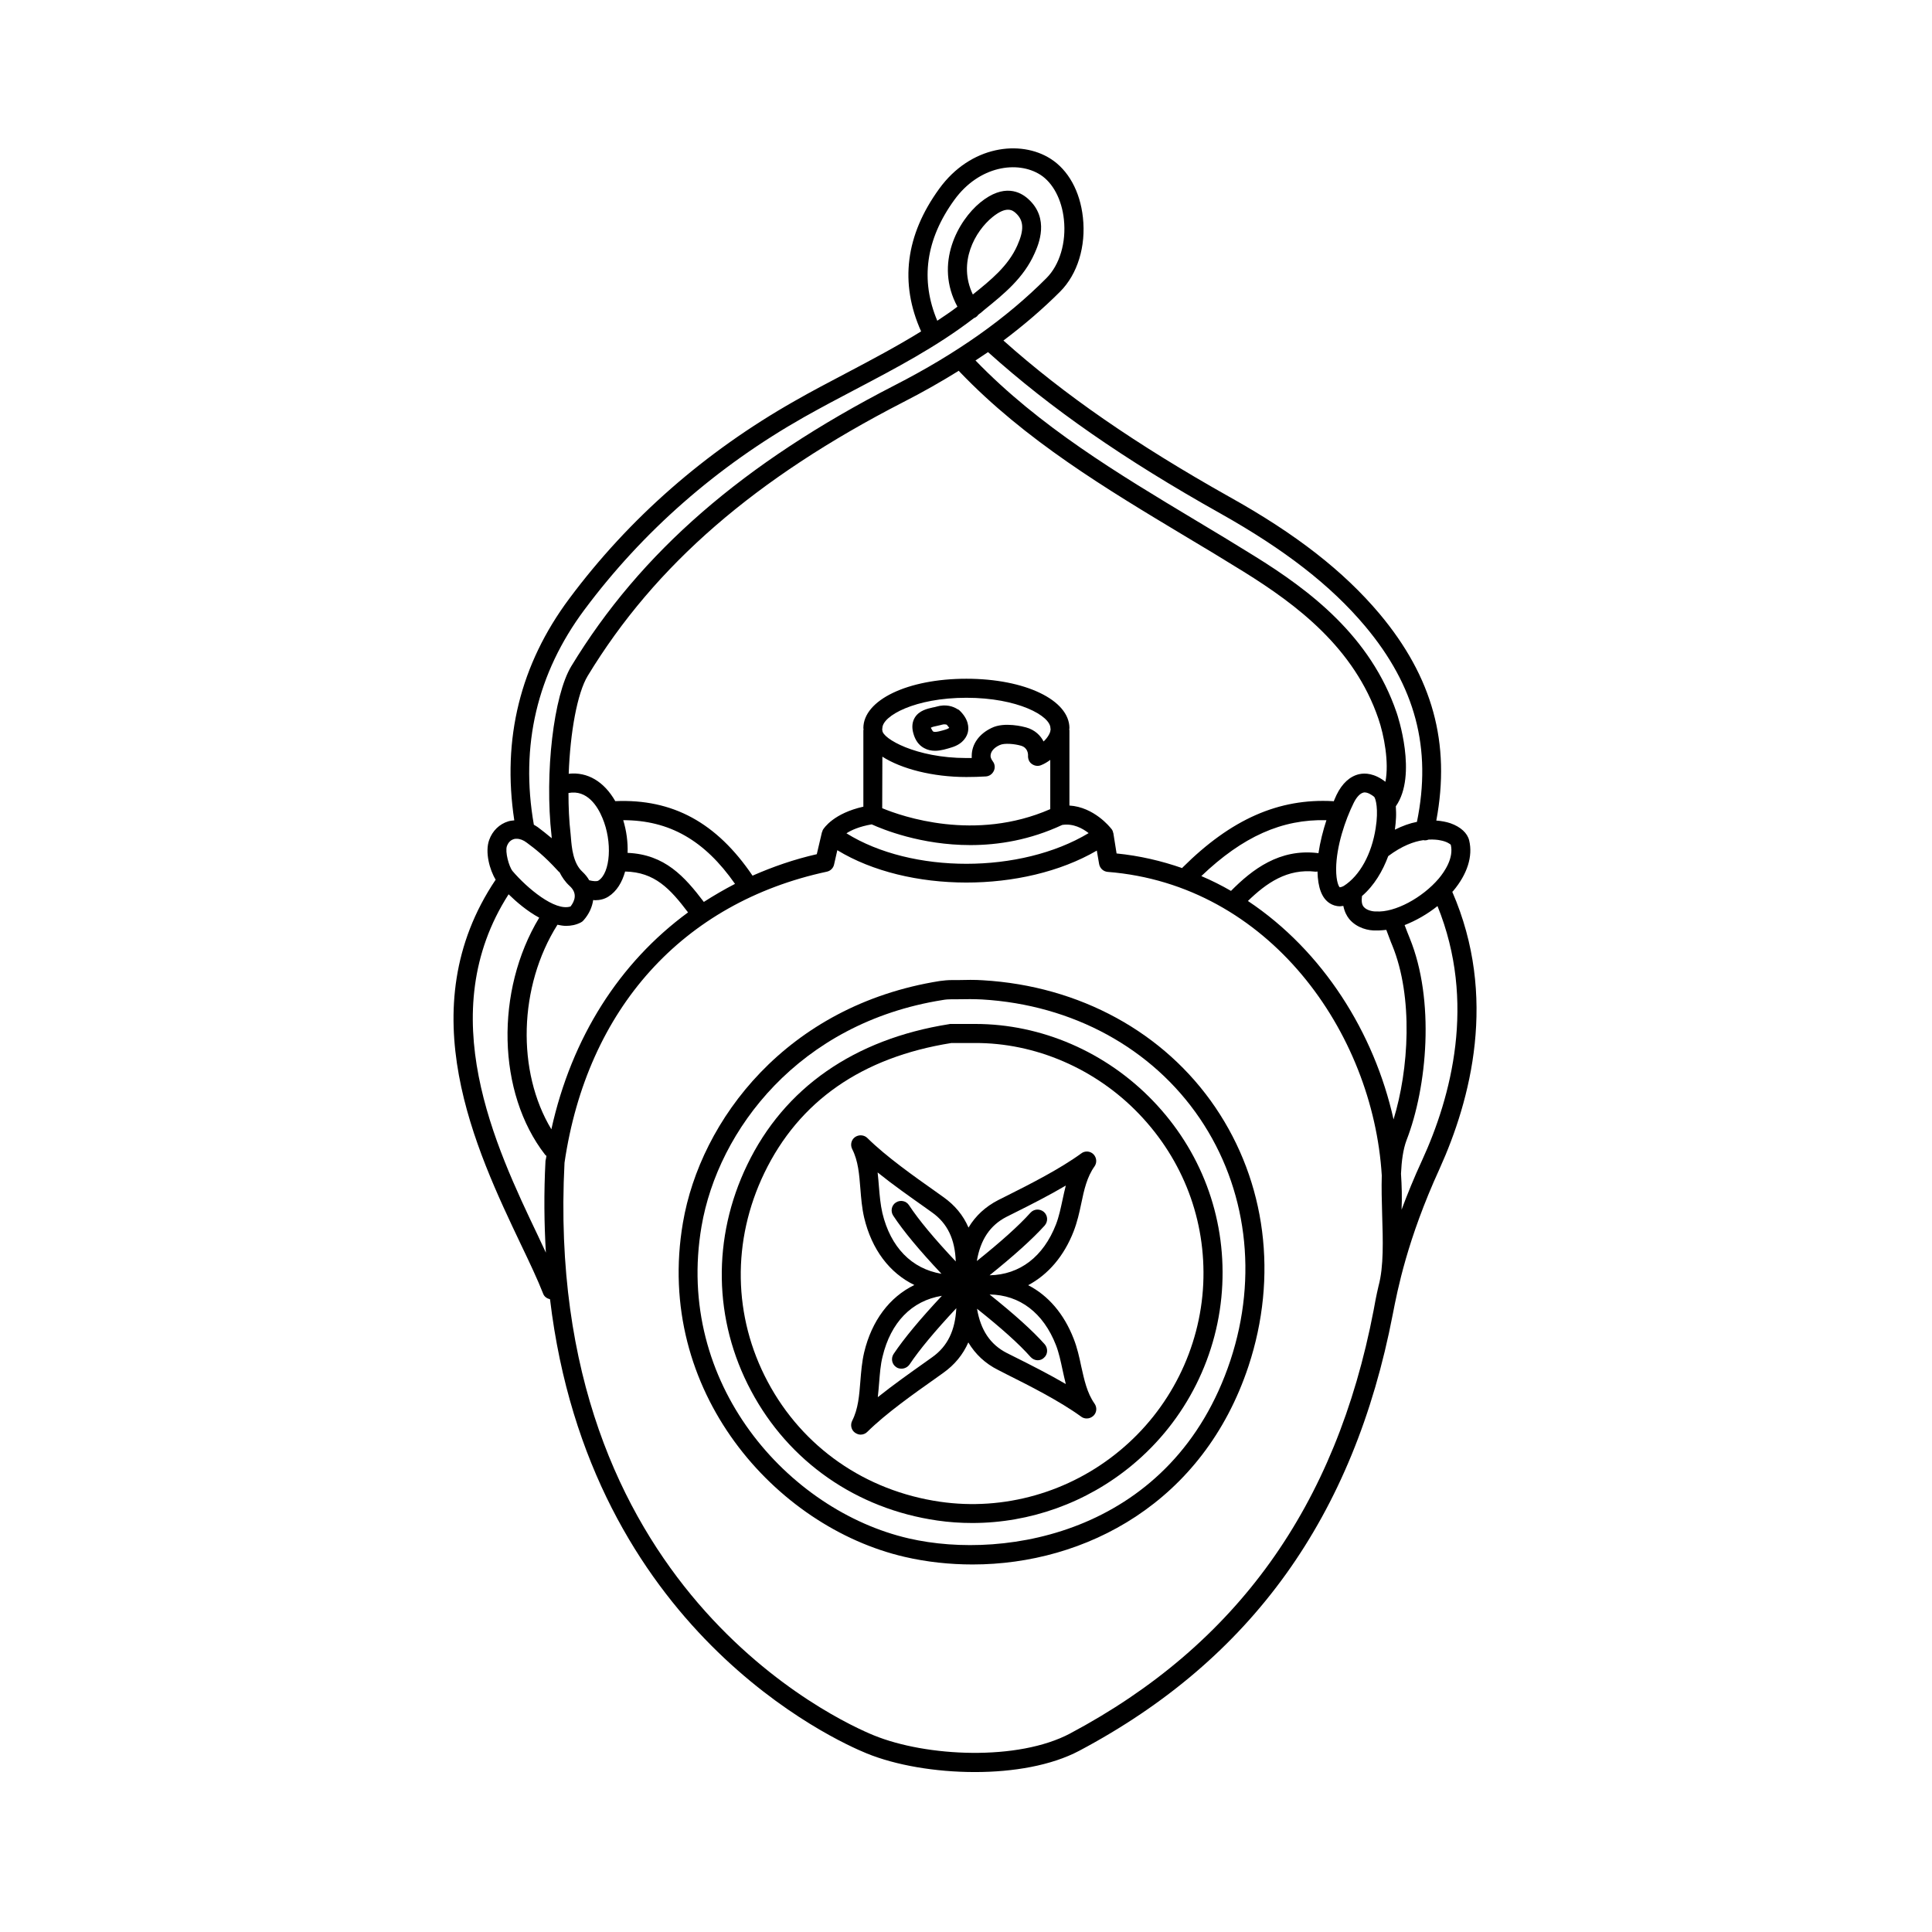
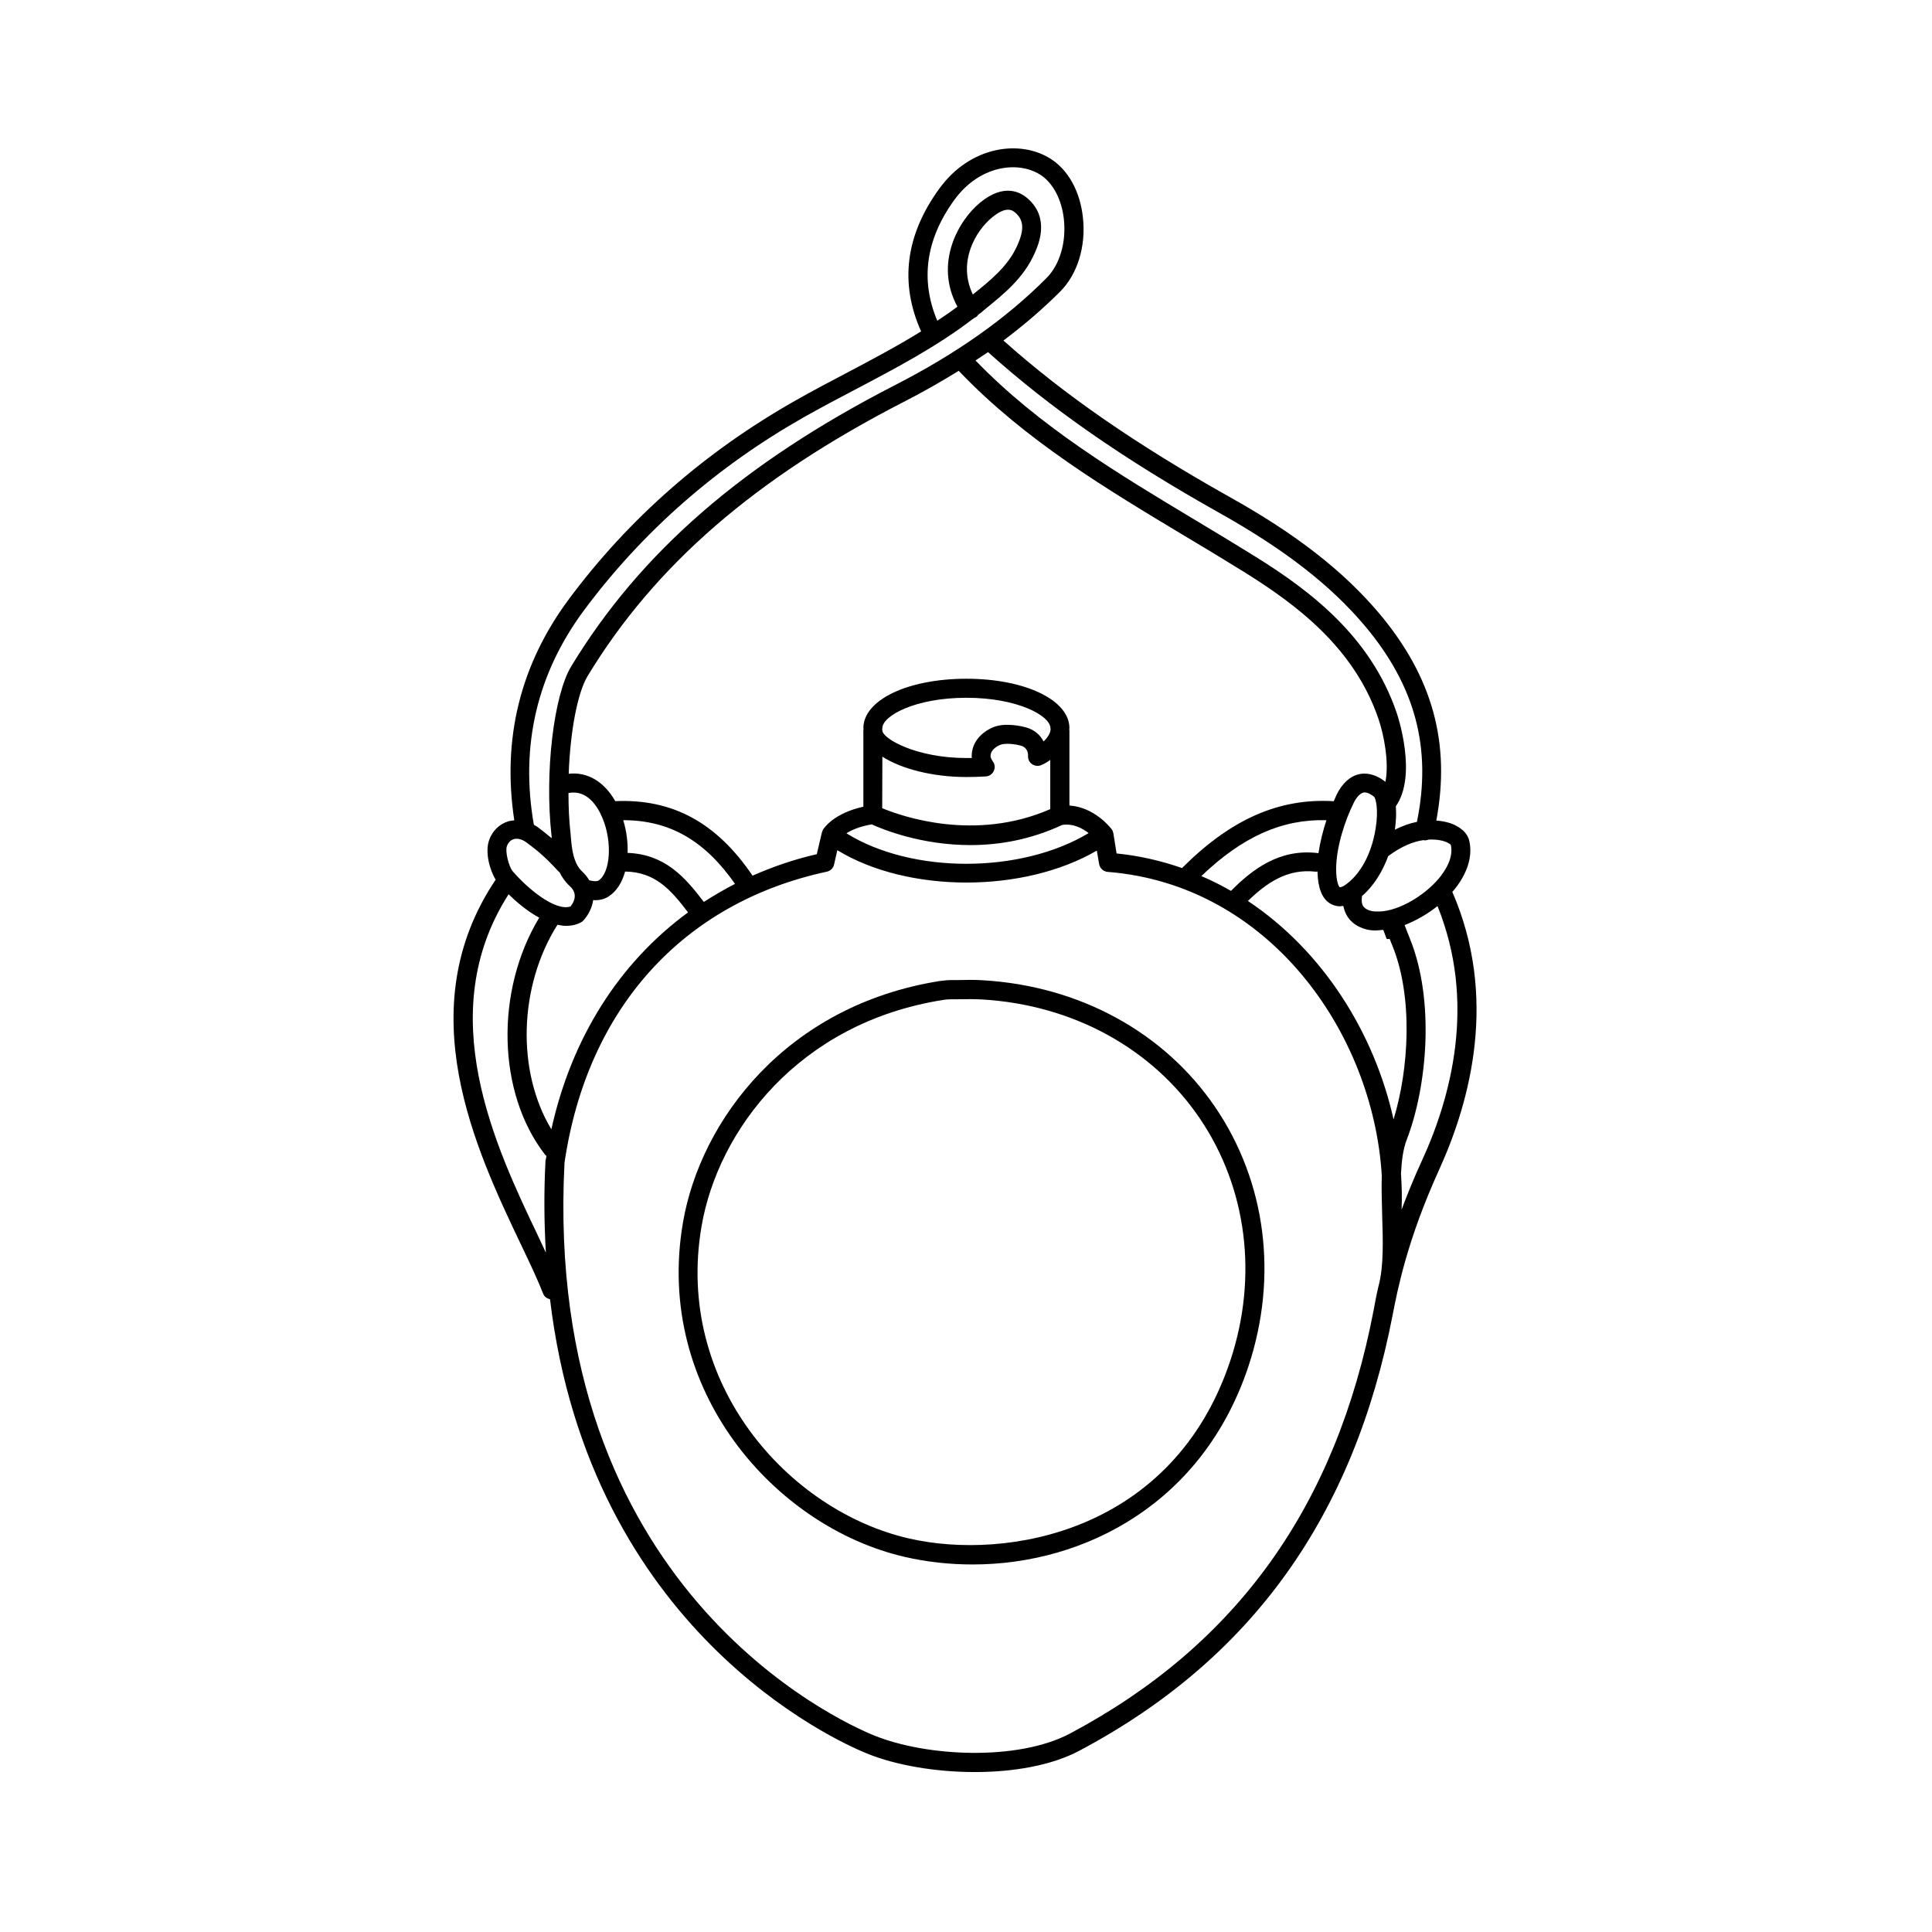
<svg xmlns="http://www.w3.org/2000/svg" fill="#000000" width="800px" height="800px" version="1.1" viewBox="144 144 512 512">
  <g>
-     <path d="m528.87 380.35c0.102-0.102 0.152-0.152 0.25-0.25 3.727-4.434 5.238-9.168 4.231-13.352-0.453-1.965-2.266-3.629-4.988-4.586-1.059-0.352-2.316-0.605-3.727-0.707 3.828-20.453-0.957-37.988-15.062-54.816-9.473-11.234-22.066-21.109-39.801-30.984-24.738-13.906-43.781-27.055-59.852-41.414 5.492-4.133 10.48-8.414 15.012-12.949 4.637-4.637 6.902-12.043 6.047-19.699-0.754-6.902-3.879-12.543-8.566-15.516-7.961-5.09-21.211-3.527-29.523 7.961-8.918 12.293-10.531 24.988-4.785 37.785-6.449 3.981-13.199 7.559-19.801 11.035-4.586 2.418-9.219 4.836-13.703 7.406-23.73 13.453-43.883 31.086-59.75 52.395-13 17.434-17.836 37.18-14.559 58.746-0.555 0.051-1.059 0.102-1.562 0.25-2.367 0.707-4.231 2.519-5.09 4.938-1.16 3.176 0.102 7.91 1.715 10.531-23.023 34.258-5.188 71.691 6.648 96.582 2.418 5.039 4.484 9.422 5.945 13.148 0.301 0.805 1.008 1.258 1.812 1.461 10.48 87.715 75.621 116.98 83.934 120.36 7.656 3.125 18.137 4.938 28.668 4.938 10.125 0 20.254-1.715 27.66-5.644 45.594-24.184 72.75-62.07 83.078-115.68 1.258-6.449 3.828-19.801 12.395-38.543 8.266-18.285 15.469-45.59 3.375-73.398zm-0.402-12.496c0.855 3.527-1.664 7.152-3.176 8.969-4.332 5.09-11.637 9.07-16.625 8.715-0.754 0.051-2.469-0.25-3.273-1.211-0.555-0.656-0.605-1.664-0.453-2.871 3.273-2.82 5.492-6.648 6.953-10.578 3.629-2.719 6.801-3.879 9.32-4.231 0.152 0.051 0.301 0.051 0.453 0.051 0.352 0 0.656-0.102 0.957-0.203 1.359-0.051 2.418 0.051 3.074 0.203 1.711 0.301 2.621 1.004 2.769 1.156zm-16.172 24.988c0.203 0.605 0.453 1.16 0.656 1.664 5.644 13.754 4.383 33.051 0.352 46.148-5.09-22.922-18.691-44.637-38.594-57.887 4.836-4.684 10.379-8.664 17.984-7.758 0.152 0 0.301-0.051 0.453-0.051 0.102 4.281 1.16 7.152 3.324 8.465 0.656 0.402 1.512 0.754 2.672 0.754 0.25 0 0.605-0.102 0.855-0.102 0.301 1.512 0.906 2.672 1.562 3.477 2.016 2.418 5.188 3.125 7.106 3.023h0.805c0.605 0 1.258-0.102 1.914-0.152 0.305 0.805 0.66 1.766 0.91 2.418zm-134.46-48.316c5.039 3.223 13.301 5.391 22.27 5.391 1.762 0 3.477-0.051 5.141-0.152 0.906-0.051 1.715-0.605 2.117-1.461 0.402-0.805 0.301-1.812-0.25-2.519-0.555-0.754-0.605-1.211-0.605-1.461 0-1.109 0.855-2.168 2.418-2.871 1.258-0.605 4.031-0.301 5.594 0.152 1.863 0.504 1.965 2.215 1.914 2.769 0 0.855 0.352 1.664 1.059 2.117 0.707 0.504 1.613 0.605 2.367 0.301 0.906-0.352 1.715-0.855 2.469-1.41v13.047c-19.949 8.715-39.348 1.914-44.535-0.25zm44.535-6.949c0 0.504-0.605 1.812-1.812 2.922-0.805-1.562-2.266-3.074-4.637-3.727-0.555-0.152-5.742-1.562-9.168 0.152-3.273 1.562-5.238 4.281-5.238 7.406v0.555h-1.41c-13.402 0-22.27-5.188-22.27-7.305 0-0.102-0.051-0.203-0.051-0.301 0-0.102 0.051-0.203 0.051-0.301 0-3.273 8.664-8.062 22.27-8.062 13.602 0 22.27 4.785 22.27 8.062 0 0.102 0.051 0.203 0.051 0.301-0.004 0.094-0.055 0.195-0.055 0.297zm-47.359 24.887c2.871 1.309 13.047 5.492 26.148 5.492 7.457 0 15.82-1.359 24.336-5.34 2.922-0.453 5.391 0.906 7.004 2.168-18.035 10.832-46.855 10.832-64.184 0.051 1.305-0.859 3.473-1.816 6.695-2.371zm64.035 2.316c0-0.051-0.051-0.051-0.051-0.102-0.051-0.352-0.203-0.707-0.453-1.008 0 0 0-0.051-0.051-0.051-0.352-0.453-4.586-5.742-11.082-6.144v-19.902c0-0.102-0.051-0.203-0.051-0.301 0-0.102 0.051-0.203 0.051-0.301 0-7.457-11.738-13.098-27.305-13.098-15.566 0-27.305 5.644-27.305 13.098 0 0.102 0.051 0.203 0.051 0.301 0 0.102-0.051 0.203-0.051 0.301v20.203c-7.859 1.762-10.43 5.644-10.73 6.144-0.102 0.152-0.102 0.301-0.152 0.453-0.051 0.102-0.102 0.152-0.102 0.203l-1.359 5.793c-5.996 1.359-11.637 3.324-17.027 5.691-9.523-14.055-21.16-20.402-36.375-19.75-2.973-5.188-7.356-7.809-12.344-7.254 0.402-10.984 2.266-21.363 5.039-25.945 17.836-29.371 44.438-52.395 83.633-72.547 5.238-2.672 10.078-5.441 14.711-8.312 0.051 0.051 0.102 0.152 0.152 0.203 17.434 18.238 38.996 31.137 59.801 43.629 5.238 3.125 10.43 6.246 15.617 9.473 14.008 8.715 29.223 20.152 35.621 38.895 1.512 4.383 2.871 11.637 1.863 16.727-2.922-2.266-5.391-2.367-6.953-2.016-2.469 0.555-4.535 2.469-5.996 5.492-0.25 0.504-0.504 1.16-0.754 1.715-0.051 0-0.102-0.051-0.152-0.051-14.359-0.805-27.004 4.734-39.902 17.582-0.051 0.051-0.051 0.102-0.102 0.152-5.492-1.914-11.285-3.273-17.383-3.879zm-148.93 78.496c-9.219-15.266-8.715-37.836 1.613-54.211 0.754 0.152 1.512 0.301 2.266 0.301 1.309 0 2.672-0.25 3.93-0.906 0.301-0.152 0.555-0.352 0.754-0.605 1.461-1.664 2.266-3.527 2.519-5.34 0.152 0 0.301 0.051 0.504 0.051 1.16 0 2.418-0.25 3.527-0.957 2.215-1.41 3.629-3.777 4.434-6.648 7.859 0.152 11.941 4.586 16.676 10.832-18.137 13.297-30.832 33.098-36.223 57.484zm12.445-65.898c-0.402 0.25-1.461 0.152-2.418-0.102-0.453-0.805-1.059-1.562-1.812-2.266-2.469-2.266-2.82-6.449-3.023-8.918l-0.102-1.16c-0.402-3.426-0.555-7.106-0.555-10.781 4.988-0.957 7.758 3.629 8.969 6.551 2.719 6.348 2.164 14.66-1.059 16.676zm27.961 5.641c-5.09-6.699-10.328-12.594-20.203-13 0.102-2.871-0.301-5.844-1.16-8.664 12.242 0 21.562 5.34 29.625 16.879-2.82 1.461-5.59 3.074-8.262 4.785zm169.58-4.231c-0.656 0.352-1.059 0.352-1.059 0.352-0.203-0.152-0.957-1.359-0.957-4.887 0.051-5.996 2.418-12.949 4.637-17.434 0.754-1.562 1.715-2.57 2.57-2.769 0.102-0.051 0.25-0.051 0.352-0.051 0.855 0 1.812 0.605 2.519 1.16 0.402 0.453 1.211 3.273 0.402 8.312-1.059 6.852-4.184 12.594-8.465 15.316zm-4.586-17.434c-0.906 2.769-1.664 5.742-2.117 8.766-0.051 0-0.152-0.051-0.203-0.051-10.125-1.211-17.332 4.332-22.973 10.027-2.519-1.461-5.141-2.769-7.859-3.93 10.984-10.48 21.363-15.113 33.152-14.812zm-89.676-124.04c16.523 14.863 36.074 28.465 61.516 42.723 17.129 9.621 29.32 19.094 38.391 29.875 13.352 15.922 17.734 32.445 13.754 51.891-1.863 0.352-3.828 1.059-5.844 2.066 0.152-1.109 0.25-2.168 0.301-3.176 0.051-0.957 0-2.016-0.051-3.023 5.793-8.262 0.453-24.133 0.203-24.836-6.902-20.203-22.922-32.344-37.734-41.516-5.188-3.223-10.43-6.398-15.668-9.523-20.305-12.191-41.312-24.789-58.191-42.27 1.105-0.75 2.215-1.457 3.324-2.211-0.051-0.051-0.051-0.051 0 0zm-106.96 68.266c15.469-20.758 35.066-37.938 58.191-51.035 4.484-2.519 9.02-4.938 13.551-7.305 10.629-5.594 21.613-11.336 31.488-18.941 0.152-0.051 0.352-0.152 0.504-0.25 0.25-0.152 0.453-0.352 0.605-0.605 0.203-0.152 0.402-0.352 0.656-0.504l1.008-0.855c5.09-4.133 10.379-8.363 13.301-14.965 1.008-2.266 4.082-9.219-1.715-14.41-2.066-1.867-6.398-4.184-12.695 0.953-5.844 4.785-12.242 16.172-6.047 27.609-1.715 1.309-3.527 2.519-5.34 3.727-4.535-10.781-3.074-21.562 4.535-32.043 6.551-9.02 16.727-10.48 22.773-6.648 3.324 2.117 5.691 6.551 6.246 11.84 0.656 6.098-1.109 12.043-4.637 15.566-10.578 10.629-23.73 19.949-40.254 28.414-40.102 20.605-67.309 44.234-85.648 74.414-4.684 7.707-7.106 28.312-5.238 44.941l0.051 0.656c-1.359-1.16-2.57-2.066-3.68-2.922-0.352-0.25-0.707-0.453-1.059-0.656-3.676-20.961 0.859-40.156 13.402-56.98zm108.12-104.04c1.863-1.512 3.176-1.965 4.133-1.965 1.059 0 1.664 0.555 2.016 0.855 2.168 1.965 2.316 4.434 0.453 8.613-2.418 5.441-6.953 9.117-11.789 13-4.082-8.512 0.605-16.773 5.188-20.504zm-128.67 166.71c0.352-0.957 0.957-1.613 1.812-1.863 0.25-0.102 0.504-0.102 0.805-0.102 0.855 0 1.762 0.352 2.621 1.008 2.168 1.613 4.637 3.477 8.312 7.508 0.102 0.152 0.25 0.25 0.402 0.352 0.656 1.309 1.512 2.57 2.672 3.629 2.117 1.914 1.41 3.93 0.25 5.441-4.133 1.359-11.539-4.887-15.367-9.371-1.004-1.262-2.012-5.141-1.508-6.602zm8.211 103.18c-11.234-23.527-28.012-58.844-7.758-90.434 2.066 2.016 4.938 4.484 8.113 6.195-11.688 19.348-11.184 46.402 1.562 62.824 0.102 0.152 0.25 0.203 0.352 0.301-0.051 0.453-0.152 0.855-0.25 1.309-0.453 8.566-0.352 16.625 0.102 24.336-0.707-1.508-1.363-2.918-2.121-4.531zm141.07 131.95c-13.855 7.356-38.09 6.195-52.043 0.504-9.02-3.68-87.762-39.047-81.969-151.75 5.996-40.809 31.336-68.922 69.527-77.133 0.957-0.203 1.715-0.957 1.914-1.914l0.855-3.777c18.691 11.387 49.324 11.438 68.77 0.102l0.605 3.527c0.203 1.16 1.109 2.016 2.266 2.117 42.723 3.375 70.332 42.523 72.648 80.457-0.102 3.324 0 6.801 0.102 10.43 0.203 6.699 0.453 13.652-0.957 18.844-0.605 2.57-1.008 4.734-1.309 6.449-9.977 51.984-36.273 88.664-80.41 112.14zm93.258-151.9c-2.168 4.684-3.93 9.07-5.441 13.098 0.152-3.176 0.051-6.348-0.152-9.523 0.152-3.375 0.555-6.449 1.461-8.867 5.492-14.156 7.559-37.129 0.855-53.555-0.203-0.453-0.352-0.957-0.605-1.512-0.25-0.707-0.504-1.359-0.754-1.965 2.973-1.16 5.996-2.871 8.715-5.039 10.328 25.496 3.629 50.535-4.078 67.363z" />
-     <path d="m428.52 470.33c0.957-2.469 1.512-4.938 2.016-7.356 0.754-3.629 1.512-7.055 3.527-9.875 0.707-1.008 0.555-2.367-0.301-3.223-0.855-0.855-2.266-0.957-3.223-0.203-5.594 4.082-13.703 8.211-19.648 11.184l-2.316 1.16c-3.426 1.762-6.047 4.18-7.91 7.305-1.41-3.273-3.629-5.945-6.699-8.113l-2.117-1.512c-5.492-3.879-13-9.168-17.984-14.105-0.855-0.855-2.266-0.957-3.273-0.25-1.008 0.707-1.309 2.066-0.754 3.176 1.613 3.176 1.863 6.699 2.168 10.48 0.203 2.519 0.402 5.09 1.008 7.707 2.016 8.465 6.75 14.66 13.301 17.836-6.551 3.176-11.285 9.422-13.301 17.836-0.605 2.57-0.805 5.188-1.008 7.656-0.301 3.777-0.555 7.305-2.168 10.48-0.555 1.109-0.25 2.469 0.754 3.176 0.453 0.301 0.957 0.504 1.461 0.504 0.656 0 1.309-0.25 1.762-0.707 4.988-4.938 12.496-10.227 17.984-14.105l2.117-1.512c3.074-2.168 5.289-4.887 6.699-8.113 1.863 3.125 4.484 5.594 7.91 7.305l2.266 1.16c5.945 2.973 14.105 7.106 19.699 11.184 0.453 0.352 0.957 0.504 1.512 0.504 0.656 0 1.258-0.25 1.762-0.707 0.906-0.855 1.008-2.215 0.301-3.223-2.016-2.871-2.719-6.297-3.527-9.875-0.504-2.418-1.059-4.938-2.016-7.356-2.57-6.602-6.75-11.438-12.043-14.156 5.289-2.828 9.473-7.664 12.043-14.262zm-50.684-4.887c-0.504-2.215-0.707-4.484-0.906-6.902-0.102-1.258-0.203-2.57-0.352-3.828 4.133 3.324 8.664 6.5 12.293 9.07l2.117 1.512c4.133 2.922 6.098 7.152 6.297 13-5.644-5.996-9.773-10.934-12.395-14.914-0.754-1.16-2.316-1.461-3.477-0.707-1.16 0.754-1.461 2.316-0.707 3.477 2.719 4.133 7.004 9.27 12.797 15.418-7.91-1.316-13.504-7.059-15.668-16.125zm13.199 38.238-2.117 1.512c-3.629 2.57-8.113 5.742-12.293 9.07 0.152-1.309 0.25-2.57 0.352-3.828 0.203-2.418 0.352-4.684 0.906-6.902 2.168-9.07 7.707-14.812 15.668-16.121h0.051c-5.793 6.195-10.027 11.285-12.797 15.418-0.754 1.16-0.453 2.719 0.707 3.477 0.402 0.301 0.906 0.402 1.41 0.402 0.805 0 1.613-0.402 2.117-1.109 2.621-3.93 6.75-8.867 12.395-14.914-0.305 5.84-2.269 10.074-6.398 12.996zm32.797-3.227c0.805 2.066 1.258 4.281 1.762 6.602 0.25 1.211 0.555 2.469 0.855 3.727-4.586-2.672-9.473-5.141-13.402-7.106l-2.215-1.109c-4.434-2.266-6.953-6.098-7.91-11.738 6.398 5.09 11.133 9.32 14.207 12.797 0.504 0.555 1.211 0.855 1.863 0.855 0.605 0 1.211-0.203 1.664-0.656 1.059-0.906 1.109-2.519 0.203-3.578-3.223-3.629-8.113-8.012-14.609-13.199 8.012 0.105 14.258 4.894 17.582 13.406zm-17.582-18.488c6.449-5.188 11.336-9.574 14.609-13.199 0.906-1.059 0.855-2.621-0.203-3.578-1.059-0.906-2.621-0.855-3.578 0.203-3.125 3.477-7.859 7.707-14.207 12.797 0.957-5.644 3.477-9.473 7.91-11.738l2.316-1.16c3.93-1.965 8.816-4.434 13.352-7.106-0.301 1.258-0.605 2.469-0.855 3.727-0.504 2.316-0.957 4.535-1.762 6.602-3.324 8.516-9.57 13.301-17.582 13.453z" />
-     <path d="m397.73 331.93c-1.109-0.707-3.023-1.41-5.594-0.656-0.301 0.102-0.605 0.152-0.906 0.203-1.512 0.352-3.629 0.805-4.785 2.672-0.707 1.16-0.855 2.57-0.402 4.18 0.504 1.863 1.461 3.176 2.871 3.93 0.906 0.504 1.914 0.707 2.871 0.707 1.562 0 3.125-0.504 4.434-0.906 3.125-0.957 4.031-2.973 4.281-4.031 0.25-1.16 0.301-3.426-2.367-5.894-0.148-0.051-0.25-0.152-0.402-0.203zm-3.223 5.441c-0.855 0.25-2.621 0.805-3.176 0.504-0.102-0.051-0.301-0.301-0.656-1.008 0.25-0.203 1.109-0.402 1.664-0.504 0.453-0.102 0.906-0.203 1.258-0.301 0.301-0.102 0.555-0.102 0.754-0.102 0.25 0 0.402 0.051 0.555 0.102 0.453 0.504 0.605 0.805 0.656 0.805-0.098 0.102-0.402 0.301-1.055 0.504z" />
+     <path d="m528.87 380.35c0.102-0.102 0.152-0.152 0.25-0.25 3.727-4.434 5.238-9.168 4.231-13.352-0.453-1.965-2.266-3.629-4.988-4.586-1.059-0.352-2.316-0.605-3.727-0.707 3.828-20.453-0.957-37.988-15.062-54.816-9.473-11.234-22.066-21.109-39.801-30.984-24.738-13.906-43.781-27.055-59.852-41.414 5.492-4.133 10.48-8.414 15.012-12.949 4.637-4.637 6.902-12.043 6.047-19.699-0.754-6.902-3.879-12.543-8.566-15.516-7.961-5.09-21.211-3.527-29.523 7.961-8.918 12.293-10.531 24.988-4.785 37.785-6.449 3.981-13.199 7.559-19.801 11.035-4.586 2.418-9.219 4.836-13.703 7.406-23.73 13.453-43.883 31.086-59.75 52.395-13 17.434-17.836 37.18-14.559 58.746-0.555 0.051-1.059 0.102-1.562 0.25-2.367 0.707-4.231 2.519-5.09 4.938-1.16 3.176 0.102 7.91 1.715 10.531-23.023 34.258-5.188 71.691 6.648 96.582 2.418 5.039 4.484 9.422 5.945 13.148 0.301 0.805 1.008 1.258 1.812 1.461 10.48 87.715 75.621 116.98 83.934 120.36 7.656 3.125 18.137 4.938 28.668 4.938 10.125 0 20.254-1.715 27.66-5.644 45.594-24.184 72.75-62.07 83.078-115.68 1.258-6.449 3.828-19.801 12.395-38.543 8.266-18.285 15.469-45.59 3.375-73.398zm-0.402-12.496c0.855 3.527-1.664 7.152-3.176 8.969-4.332 5.09-11.637 9.07-16.625 8.715-0.754 0.051-2.469-0.25-3.273-1.211-0.555-0.656-0.605-1.664-0.453-2.871 3.273-2.82 5.492-6.648 6.953-10.578 3.629-2.719 6.801-3.879 9.32-4.231 0.152 0.051 0.301 0.051 0.453 0.051 0.352 0 0.656-0.102 0.957-0.203 1.359-0.051 2.418 0.051 3.074 0.203 1.711 0.301 2.621 1.004 2.769 1.156zm-16.172 24.988c0.203 0.605 0.453 1.16 0.656 1.664 5.644 13.754 4.383 33.051 0.352 46.148-5.09-22.922-18.691-44.637-38.594-57.887 4.836-4.684 10.379-8.664 17.984-7.758 0.152 0 0.301-0.051 0.453-0.051 0.102 4.281 1.16 7.152 3.324 8.465 0.656 0.402 1.512 0.754 2.672 0.754 0.25 0 0.605-0.102 0.855-0.102 0.301 1.512 0.906 2.672 1.562 3.477 2.016 2.418 5.188 3.125 7.106 3.023c0.605 0 1.258-0.102 1.914-0.152 0.305 0.805 0.66 1.766 0.91 2.418zm-134.46-48.316c5.039 3.223 13.301 5.391 22.27 5.391 1.762 0 3.477-0.051 5.141-0.152 0.906-0.051 1.715-0.605 2.117-1.461 0.402-0.805 0.301-1.812-0.25-2.519-0.555-0.754-0.605-1.211-0.605-1.461 0-1.109 0.855-2.168 2.418-2.871 1.258-0.605 4.031-0.301 5.594 0.152 1.863 0.504 1.965 2.215 1.914 2.769 0 0.855 0.352 1.664 1.059 2.117 0.707 0.504 1.613 0.605 2.367 0.301 0.906-0.352 1.715-0.855 2.469-1.41v13.047c-19.949 8.715-39.348 1.914-44.535-0.25zm44.535-6.949c0 0.504-0.605 1.812-1.812 2.922-0.805-1.562-2.266-3.074-4.637-3.727-0.555-0.152-5.742-1.562-9.168 0.152-3.273 1.562-5.238 4.281-5.238 7.406v0.555h-1.41c-13.402 0-22.27-5.188-22.27-7.305 0-0.102-0.051-0.203-0.051-0.301 0-0.102 0.051-0.203 0.051-0.301 0-3.273 8.664-8.062 22.27-8.062 13.602 0 22.27 4.785 22.27 8.062 0 0.102 0.051 0.203 0.051 0.301-0.004 0.094-0.055 0.195-0.055 0.297zm-47.359 24.887c2.871 1.309 13.047 5.492 26.148 5.492 7.457 0 15.82-1.359 24.336-5.34 2.922-0.453 5.391 0.906 7.004 2.168-18.035 10.832-46.855 10.832-64.184 0.051 1.305-0.859 3.473-1.816 6.695-2.371zm64.035 2.316c0-0.051-0.051-0.051-0.051-0.102-0.051-0.352-0.203-0.707-0.453-1.008 0 0 0-0.051-0.051-0.051-0.352-0.453-4.586-5.742-11.082-6.144v-19.902c0-0.102-0.051-0.203-0.051-0.301 0-0.102 0.051-0.203 0.051-0.301 0-7.457-11.738-13.098-27.305-13.098-15.566 0-27.305 5.644-27.305 13.098 0 0.102 0.051 0.203 0.051 0.301 0 0.102-0.051 0.203-0.051 0.301v20.203c-7.859 1.762-10.43 5.644-10.73 6.144-0.102 0.152-0.102 0.301-0.152 0.453-0.051 0.102-0.102 0.152-0.102 0.203l-1.359 5.793c-5.996 1.359-11.637 3.324-17.027 5.691-9.523-14.055-21.16-20.402-36.375-19.75-2.973-5.188-7.356-7.809-12.344-7.254 0.402-10.984 2.266-21.363 5.039-25.945 17.836-29.371 44.438-52.395 83.633-72.547 5.238-2.672 10.078-5.441 14.711-8.312 0.051 0.051 0.102 0.152 0.152 0.203 17.434 18.238 38.996 31.137 59.801 43.629 5.238 3.125 10.43 6.246 15.617 9.473 14.008 8.715 29.223 20.152 35.621 38.895 1.512 4.383 2.871 11.637 1.863 16.727-2.922-2.266-5.391-2.367-6.953-2.016-2.469 0.555-4.535 2.469-5.996 5.492-0.25 0.504-0.504 1.16-0.754 1.715-0.051 0-0.102-0.051-0.152-0.051-14.359-0.805-27.004 4.734-39.902 17.582-0.051 0.051-0.051 0.102-0.102 0.152-5.492-1.914-11.285-3.273-17.383-3.879zm-148.93 78.496c-9.219-15.266-8.715-37.836 1.613-54.211 0.754 0.152 1.512 0.301 2.266 0.301 1.309 0 2.672-0.25 3.93-0.906 0.301-0.152 0.555-0.352 0.754-0.605 1.461-1.664 2.266-3.527 2.519-5.34 0.152 0 0.301 0.051 0.504 0.051 1.16 0 2.418-0.25 3.527-0.957 2.215-1.41 3.629-3.777 4.434-6.648 7.859 0.152 11.941 4.586 16.676 10.832-18.137 13.297-30.832 33.098-36.223 57.484zm12.445-65.898c-0.402 0.25-1.461 0.152-2.418-0.102-0.453-0.805-1.059-1.562-1.812-2.266-2.469-2.266-2.82-6.449-3.023-8.918l-0.102-1.16c-0.402-3.426-0.555-7.106-0.555-10.781 4.988-0.957 7.758 3.629 8.969 6.551 2.719 6.348 2.164 14.66-1.059 16.676zm27.961 5.641c-5.09-6.699-10.328-12.594-20.203-13 0.102-2.871-0.301-5.844-1.16-8.664 12.242 0 21.562 5.34 29.625 16.879-2.82 1.461-5.59 3.074-8.262 4.785zm169.58-4.231c-0.656 0.352-1.059 0.352-1.059 0.352-0.203-0.152-0.957-1.359-0.957-4.887 0.051-5.996 2.418-12.949 4.637-17.434 0.754-1.562 1.715-2.57 2.57-2.769 0.102-0.051 0.25-0.051 0.352-0.051 0.855 0 1.812 0.605 2.519 1.16 0.402 0.453 1.211 3.273 0.402 8.312-1.059 6.852-4.184 12.594-8.465 15.316zm-4.586-17.434c-0.906 2.769-1.664 5.742-2.117 8.766-0.051 0-0.152-0.051-0.203-0.051-10.125-1.211-17.332 4.332-22.973 10.027-2.519-1.461-5.141-2.769-7.859-3.93 10.984-10.48 21.363-15.113 33.152-14.812zm-89.676-124.04c16.523 14.863 36.074 28.465 61.516 42.723 17.129 9.621 29.32 19.094 38.391 29.875 13.352 15.922 17.734 32.445 13.754 51.891-1.863 0.352-3.828 1.059-5.844 2.066 0.152-1.109 0.25-2.168 0.301-3.176 0.051-0.957 0-2.016-0.051-3.023 5.793-8.262 0.453-24.133 0.203-24.836-6.902-20.203-22.922-32.344-37.734-41.516-5.188-3.223-10.43-6.398-15.668-9.523-20.305-12.191-41.312-24.789-58.191-42.27 1.105-0.75 2.215-1.457 3.324-2.211-0.051-0.051-0.051-0.051 0 0zm-106.96 68.266c15.469-20.758 35.066-37.938 58.191-51.035 4.484-2.519 9.02-4.938 13.551-7.305 10.629-5.594 21.613-11.336 31.488-18.941 0.152-0.051 0.352-0.152 0.504-0.25 0.25-0.152 0.453-0.352 0.605-0.605 0.203-0.152 0.402-0.352 0.656-0.504l1.008-0.855c5.09-4.133 10.379-8.363 13.301-14.965 1.008-2.266 4.082-9.219-1.715-14.41-2.066-1.867-6.398-4.184-12.695 0.953-5.844 4.785-12.242 16.172-6.047 27.609-1.715 1.309-3.527 2.519-5.34 3.727-4.535-10.781-3.074-21.562 4.535-32.043 6.551-9.02 16.727-10.48 22.773-6.648 3.324 2.117 5.691 6.551 6.246 11.84 0.656 6.098-1.109 12.043-4.637 15.566-10.578 10.629-23.73 19.949-40.254 28.414-40.102 20.605-67.309 44.234-85.648 74.414-4.684 7.707-7.106 28.312-5.238 44.941l0.051 0.656c-1.359-1.16-2.57-2.066-3.68-2.922-0.352-0.25-0.707-0.453-1.059-0.656-3.676-20.961 0.859-40.156 13.402-56.98zm108.12-104.04c1.863-1.512 3.176-1.965 4.133-1.965 1.059 0 1.664 0.555 2.016 0.855 2.168 1.965 2.316 4.434 0.453 8.613-2.418 5.441-6.953 9.117-11.789 13-4.082-8.512 0.605-16.773 5.188-20.504zm-128.67 166.71c0.352-0.957 0.957-1.613 1.812-1.863 0.25-0.102 0.504-0.102 0.805-0.102 0.855 0 1.762 0.352 2.621 1.008 2.168 1.613 4.637 3.477 8.312 7.508 0.102 0.152 0.25 0.25 0.402 0.352 0.656 1.309 1.512 2.57 2.672 3.629 2.117 1.914 1.41 3.93 0.25 5.441-4.133 1.359-11.539-4.887-15.367-9.371-1.004-1.262-2.012-5.141-1.508-6.602zm8.211 103.18c-11.234-23.527-28.012-58.844-7.758-90.434 2.066 2.016 4.938 4.484 8.113 6.195-11.688 19.348-11.184 46.402 1.562 62.824 0.102 0.152 0.25 0.203 0.352 0.301-0.051 0.453-0.152 0.855-0.25 1.309-0.453 8.566-0.352 16.625 0.102 24.336-0.707-1.508-1.363-2.918-2.121-4.531zm141.07 131.95c-13.855 7.356-38.09 6.195-52.043 0.504-9.02-3.68-87.762-39.047-81.969-151.75 5.996-40.809 31.336-68.922 69.527-77.133 0.957-0.203 1.715-0.957 1.914-1.914l0.855-3.777c18.691 11.387 49.324 11.438 68.77 0.102l0.605 3.527c0.203 1.16 1.109 2.016 2.266 2.117 42.723 3.375 70.332 42.523 72.648 80.457-0.102 3.324 0 6.801 0.102 10.43 0.203 6.699 0.453 13.652-0.957 18.844-0.605 2.57-1.008 4.734-1.309 6.449-9.977 51.984-36.273 88.664-80.41 112.14zm93.258-151.9c-2.168 4.684-3.93 9.07-5.441 13.098 0.152-3.176 0.051-6.348-0.152-9.523 0.152-3.375 0.555-6.449 1.461-8.867 5.492-14.156 7.559-37.129 0.855-53.555-0.203-0.453-0.352-0.957-0.605-1.512-0.25-0.707-0.504-1.359-0.754-1.965 2.973-1.16 5.996-2.871 8.715-5.039 10.328 25.496 3.629 50.535-4.078 67.363z" />
    <path d="m404.48 403.78c-2.215-0.152-4.383-0.102-6.602-0.051h-1.613c-1.059 0-2.168 0.102-3.223 0.25-40.559 6.449-63.43 36.828-68.066 64.086-7.609 44.535 24.535 80.609 58.746 88.52 5.844 1.359 11.941 2.016 18.035 2.016 29.875 0 61.113-16.375 73.102-52.547 7.859-23.781 4.684-48.719-8.766-68.57-13.496-19.898-35.969-32.191-61.613-33.703zm65.598 100.71c-15.113 45.543-59.246 53.203-85.246 47.207-31.941-7.356-62.07-41.059-54.914-82.727 4.383-25.492 25.797-53.906 63.883-59.953 0.805-0.152 1.664-0.203 2.519-0.203h1.664c2.066-0.051 4.18-0.051 6.246 0.051 24.031 1.41 45.09 12.898 57.738 31.539 12.492 18.441 15.465 41.816 8.109 64.086z" />
-     <path d="m402.47 415.36h-0.25-6.297c-0.152 0-0.25 0-0.402 0.051-25.141 3.981-43.68 16.879-53.504 37.281-9.32 19.297-8.969 41.16 1.008 59.852 9.977 18.793 27.961 31.336 49.375 34.41 3.074 0.453 6.195 0.656 9.27 0.656 15.266 0 30.277-5.34 42.27-15.266 14.41-11.891 23.125-29.371 23.98-47.914 0.855-18.188-5.691-35.52-18.391-48.719-12.449-12.945-29.578-20.352-47.059-20.352zm38.238 113.11c-13.301 11.035-30.684 15.973-47.609 13.504-19.801-2.871-36.426-14.461-45.645-31.789-9.219-17.281-9.523-37.434-0.906-55.316 9.219-19.094 25.895-30.684 49.574-34.461h6.144c16.07-0.102 32.094 6.801 43.578 18.793 11.738 12.242 17.785 28.215 17.027 45.039-0.805 17.125-8.863 33.25-22.164 44.23z" />
  </g>
</svg>